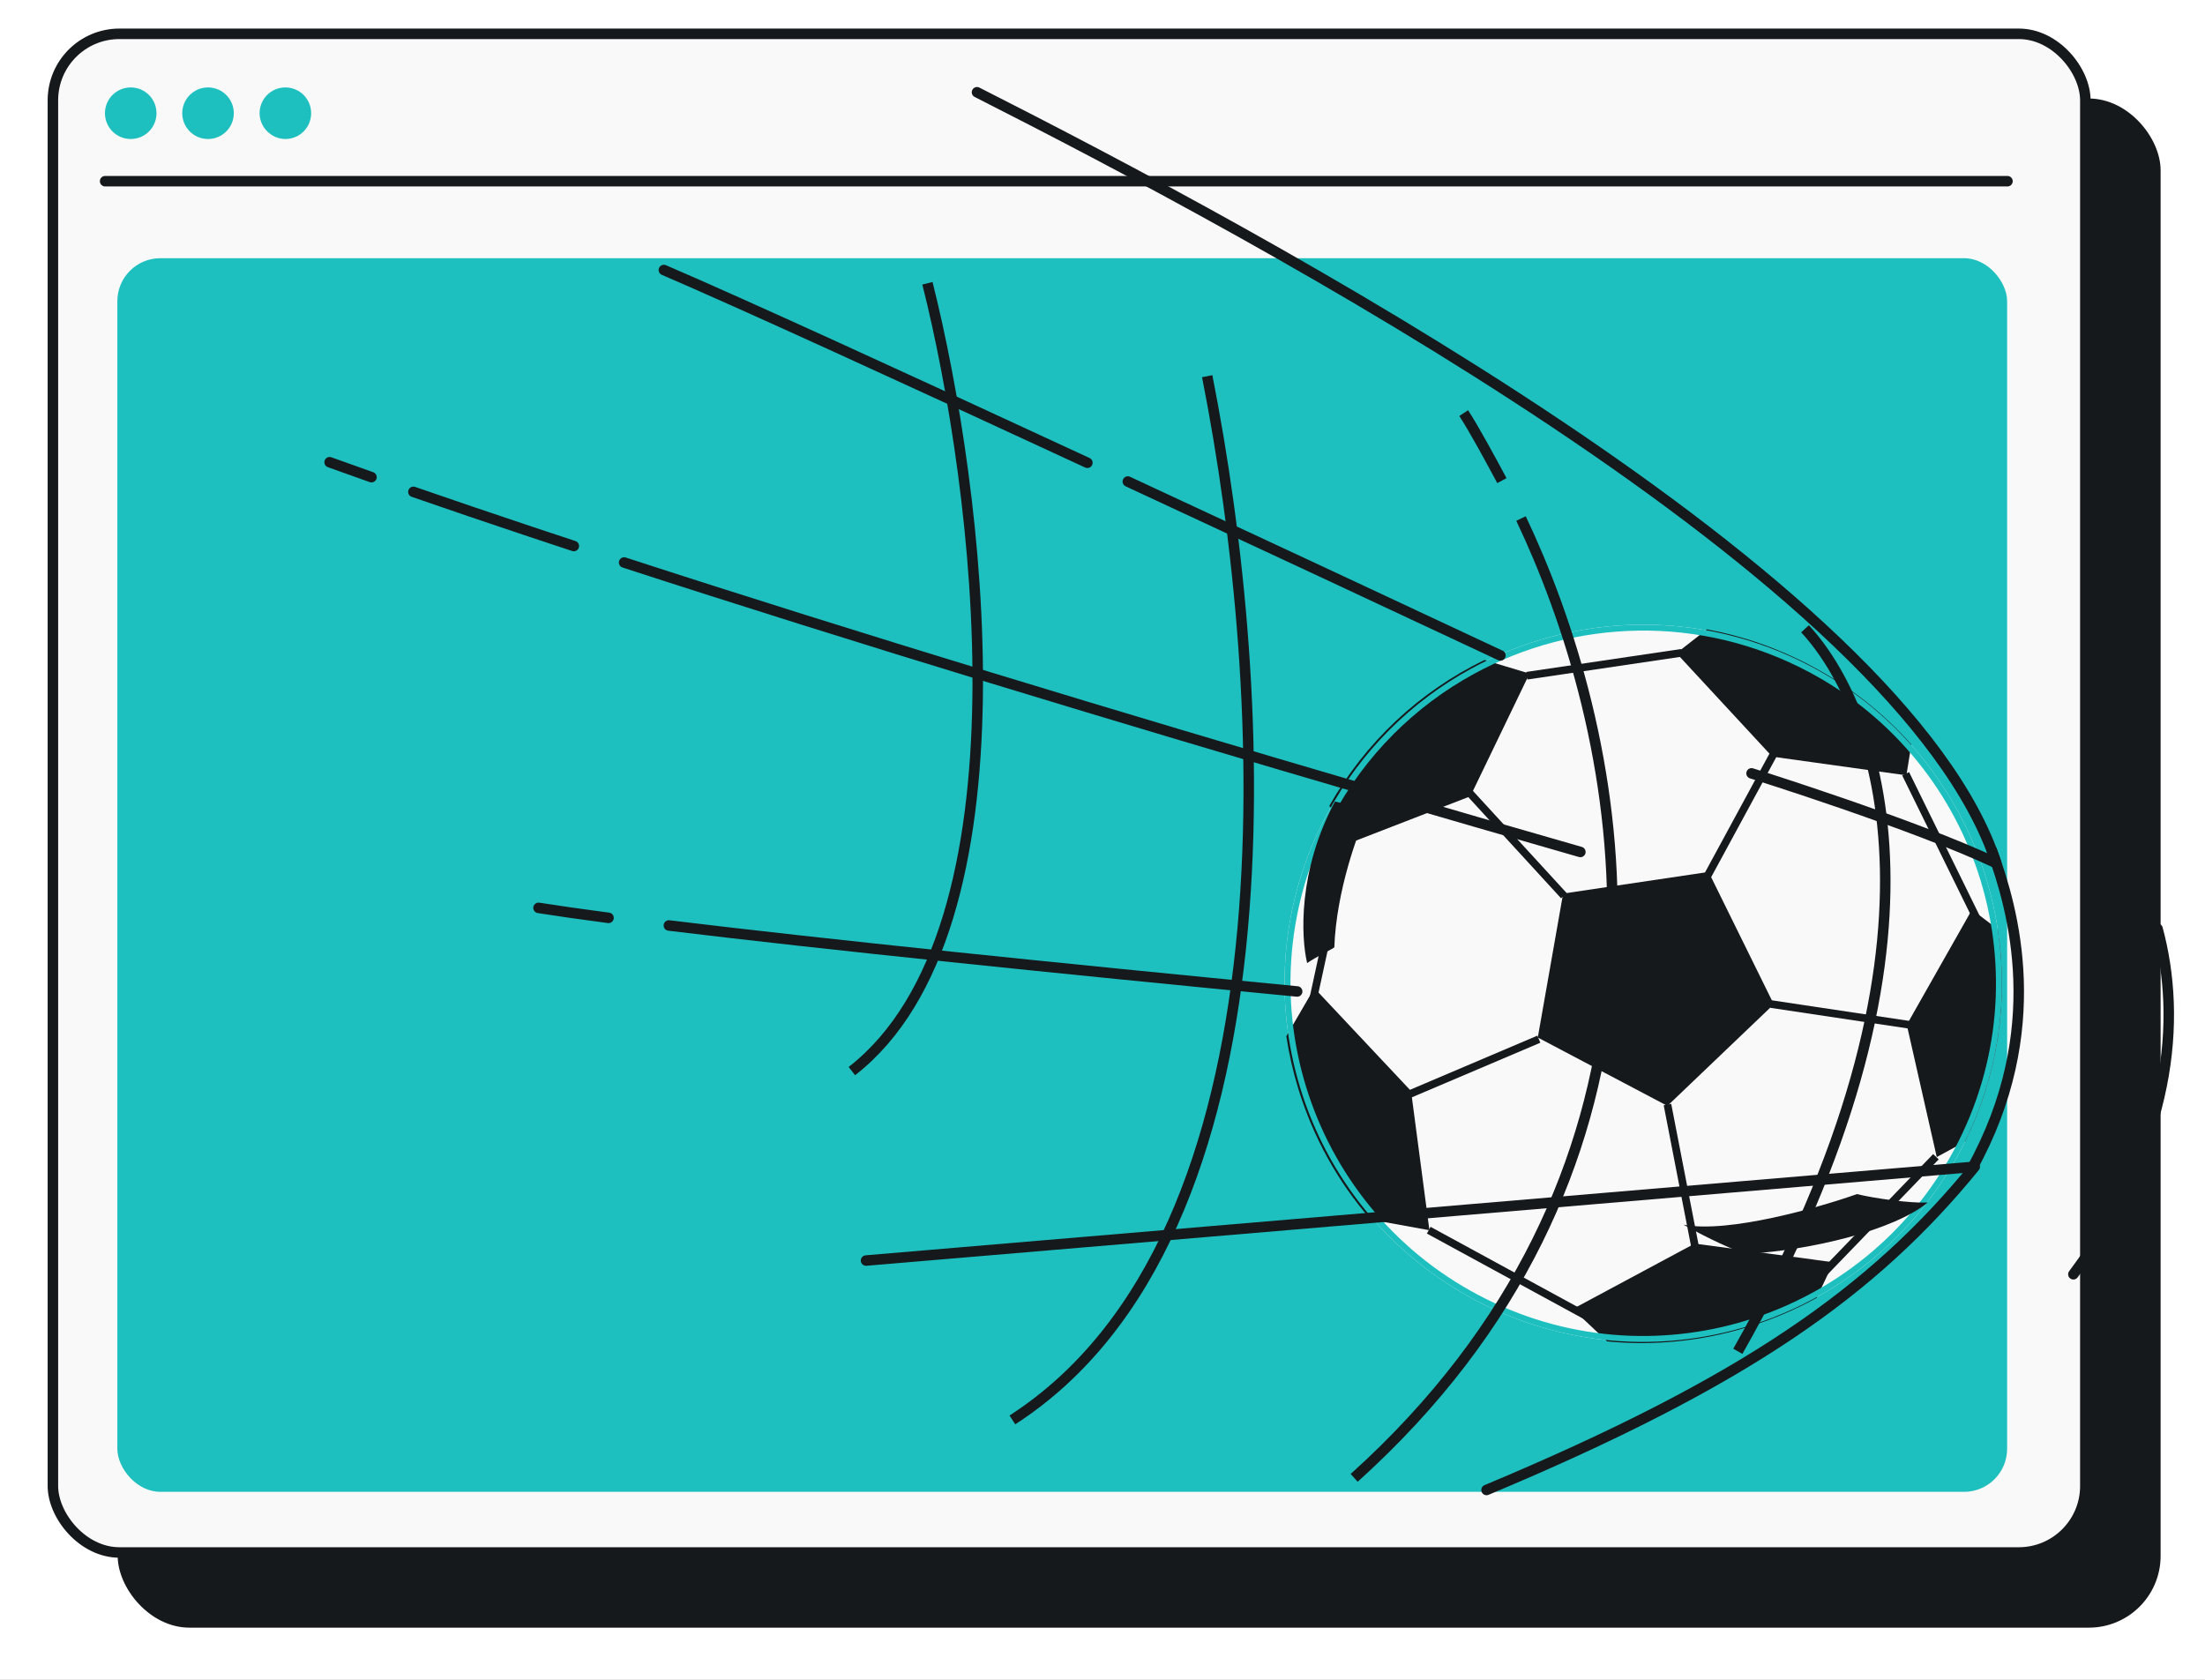
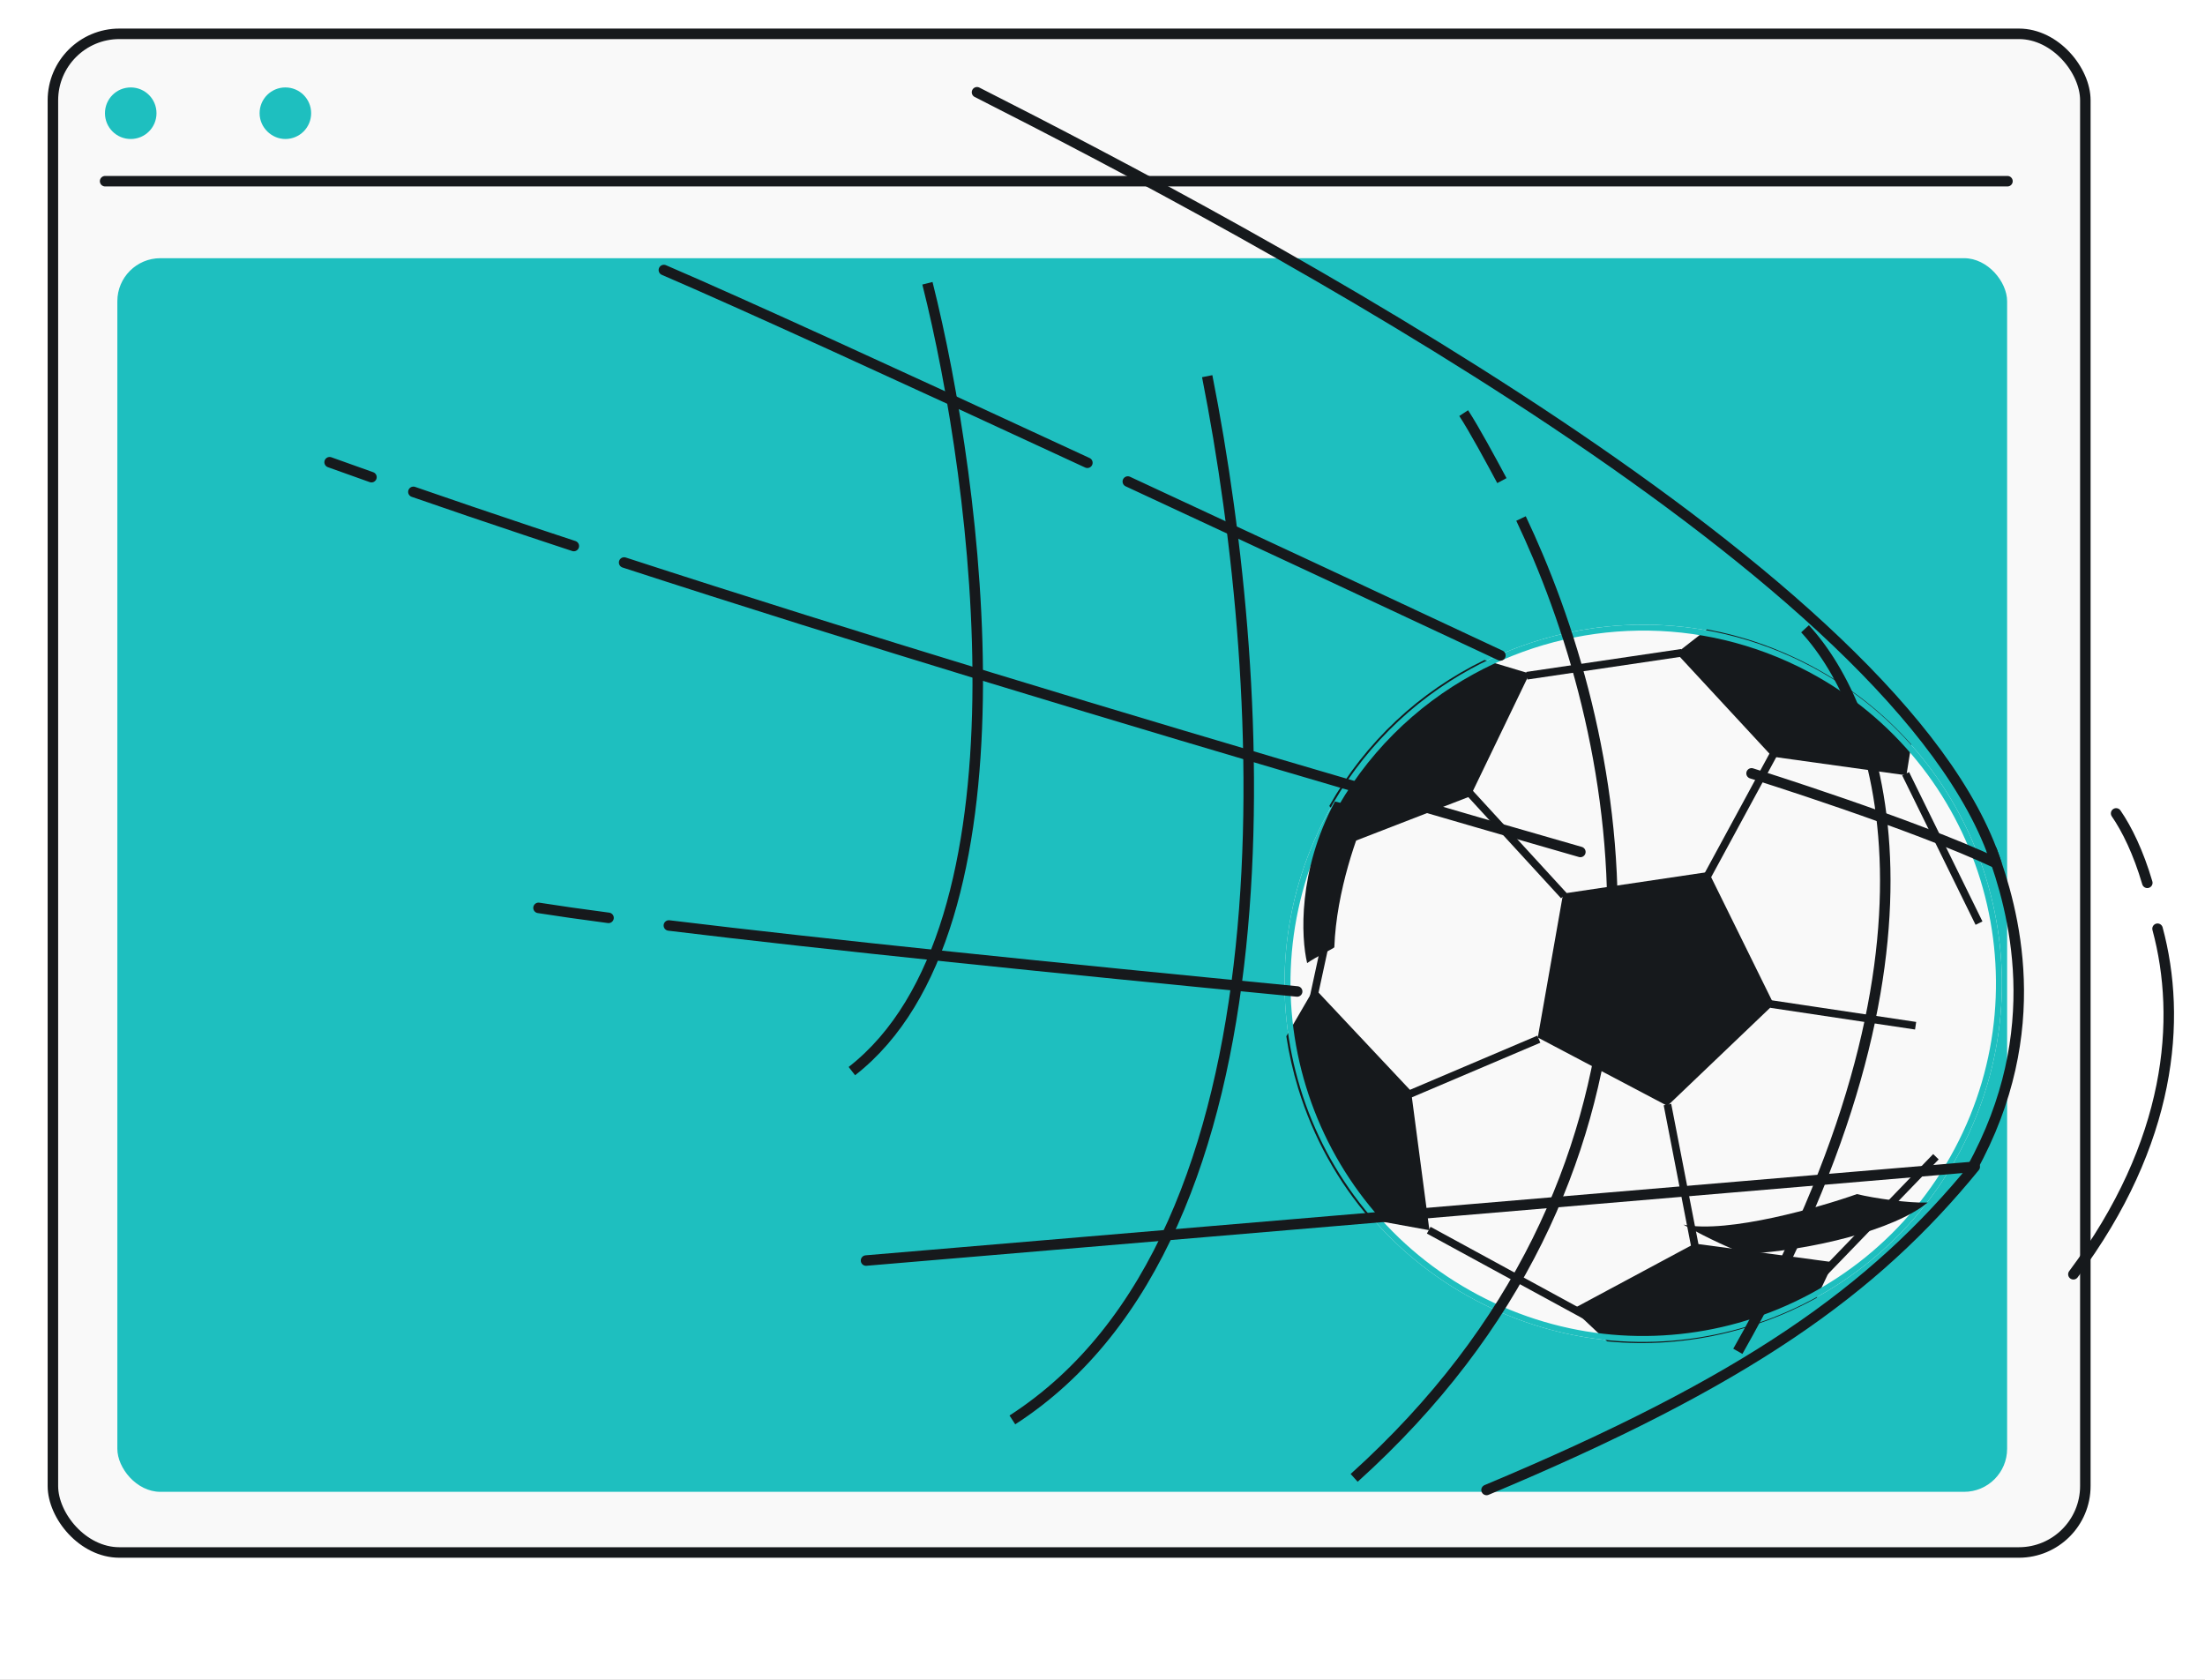
<svg xmlns="http://www.w3.org/2000/svg" width="210" height="160" viewBox="0 0 210 160" fill="none">
  <rect x="0" y="0" width="210" height="160" fill="#808080" stroke="none" />
  <g clip-path="url(#clip0_2743_3855)">
    <rect width="210" height="160" fill="white" />
-     <rect x="11.208" y="9.383" width="194.565" height="145.651" rx="6.832" fill="#16191C" />
    <rect x="5.039" y="3.222" width="193.565" height="144.651" rx="6.332" fill="#F9F9F9" stroke="#16191C" />
    <path d="M12.451 13.24C13.809 13.24 14.905 12.143 14.905 10.784C14.905 9.425 13.809 8.328 12.451 8.328C11.092 8.328 9.996 9.425 9.996 10.784C9.996 12.143 11.092 13.24 12.451 13.24Z" fill="#1EBFBF" />
-     <path d="M19.812 13.24C21.17 13.24 22.266 12.143 22.266 10.784C22.266 9.425 21.17 8.328 19.812 8.328C18.453 8.328 17.357 9.425 17.357 10.784C17.357 12.143 18.453 13.24 19.812 13.24Z" fill="#1EBFBF" />
    <path d="M27.178 13.24C28.537 13.24 29.633 12.143 29.633 10.784C29.633 9.425 28.537 8.328 27.178 8.328C25.82 8.328 24.724 9.425 24.724 10.784C24.724 12.143 25.864 13.24 27.178 13.24Z" fill="#1EBFBF" />
    <path d="M10.011 17.259H191.187" stroke="#16191C" stroke-linecap="round" />
    <rect x="11.176" y="24.593" width="179.978" height="117.504" rx="4.099" fill="#1EBFBF" />
    <path d="M140.477 123.82C123.819 114.972 117.488 94.295 126.337 77.637C135.185 60.98 155.862 54.649 172.519 63.497C189.177 72.346 195.507 93.022 186.659 109.68C177.811 126.337 157.134 132.668 140.477 123.82Z" fill="#F9F9F9" />
    <path d="M158.801 105.335L168.933 95.656L162.72 83.052L148.868 85.112L146.456 98.823L158.801 105.335Z" fill="#16191C" />
-     <path d="M181.597 97.606L184.419 110.06L184.453 110.21L187.148 108.742C190.263 102.408 191.327 95.4 190.266 88.515L187.812 86.64L181.607 97.59L181.598 97.607L181.597 97.606Z" fill="#16191C" />
    <path d="M159.659 62.215L159.784 62.349L168.783 72.07L181.523 73.845L181.562 73.85L182.034 70.916C179.356 67.9 176.133 65.356 172.464 63.407C169.312 61.733 165.979 60.577 162.567 59.947L162.35 60.117L161.387 60.868L161.363 60.887L159.659 62.215Z" fill="#16191C" />
    <path d="M126.607 76.747C126.653 76.89 126.735 76.916 126.735 76.916L128.305 80.391L140.032 75.848L145.626 64.243L145.668 64.155L142.074 63.075L141.377 62.865C135.177 65.872 130.055 70.664 126.607 76.747Z" fill="#16191C" />
-     <path d="M149.783 124.683L153.056 127.765L153.056 127.766C156.843 128.137 160.692 127.868 164.468 126.946L164.469 126.947C165.124 126.786 165.775 126.61 166.424 126.41C168.739 125.701 170.945 124.764 173.017 123.62L174.588 120.307L174.589 120.304L174.623 120.233L168.334 119.386L168.326 119.385L168.293 119.38L168.289 119.378L161.396 118.451L149.783 124.683Z" fill="#16191C" />
+     <path d="M149.783 124.683L153.056 127.765L153.056 127.766C156.843 128.137 160.692 127.868 164.468 126.946L164.469 126.947C165.124 126.786 165.775 126.61 166.424 126.41C168.739 125.701 170.945 124.764 173.017 123.62L174.588 120.307L174.589 120.304L174.623 120.233L168.334 119.386L168.293 119.38L168.289 119.378L161.396 118.451L149.783 124.683Z" fill="#16191C" />
    <path d="M122.508 98.701L122.507 98.703C122.761 100.376 123.138 102.038 123.642 103.686C125.071 108.351 127.423 112.572 130.533 116.145C130.59 116.161 130.646 116.176 130.704 116.192L130.874 116.223L135.861 117.13L136.071 117.169L136.135 117.18L134.422 104.193L134.395 103.985L134.387 103.921L128.231 97.37L128.203 97.339L125.175 94.117L125.123 94.207L122.508 98.701Z" fill="#16191C" />
    <path d="M168.652 95.634L182.439 97.701M158.805 105.21L161.518 119.189M184.374 110.179L173.761 121.17M146.556 98.983L133.894 104.366M128.35 80.003L124.922 95.834M136.069 117.176L151.31 125.479M148.942 85.314L139.349 74.854M162.605 83.454L169.343 71.03M145.412 64.363L160.165 62.179M181.491 73.703L188.478 87.928" stroke="#16191C" stroke-width="0.73" />
    <path d="M126.586 77.77C117.81 94.29 124.089 114.796 140.609 123.571C157.129 132.346 177.635 126.068 186.41 109.548C195.186 93.028 188.907 72.522 172.387 63.746C161.945 58.2 149.91 58.667 140.251 63.935C134.63 67 129.814 71.692 126.586 77.77Z" stroke="#1EBFBF" stroke-width="0.564" />
    <path d="M160.329 116.649C164.582 117.513 173.378 114.973 176.852 113.736C178.464 114.135 181.793 114.612 183.592 114.543C180.375 117.167 172.556 119.086 166.292 119.434C165.219 119.129 162.748 118.009 160.329 116.649Z" fill="#16191C" />
    <path d="M130.325 77.134L127.14 76.344C123.595 82.974 123.907 89.295 124.49 91.736C125.263 91.175 127.056 90.319 127.079 90.229C127.269 84.859 129.322 79.261 130.325 77.134Z" fill="#16191C" />
    <path d="M93.049 8.788C119.491 22.204 181.222 54.966 190.12 82.212C182.276 78.503 166.815 73.663 166.815 73.663M141.575 141.92C166.322 131.558 178.439 122.949 188.071 111.134L82.48 120.067M63.227 25.72C70.635 28.904 85.704 35.799 103.56 44.079M31.392 44.027C32.69 44.495 34.019 44.97 35.377 45.45M51.288 86.475C53.134 86.767 55.375 87.085 57.955 87.426M39.371 46.849C42.923 48.083 46.645 49.347 50.504 50.635C51.869 51.09 53.251 51.548 54.649 52.009M63.702 88.152C78.568 89.965 100.736 92.236 123.54 94.437M107.411 45.866C118.689 51.104 130.902 56.809 142.895 62.43M59.441 53.579C81.452 60.746 106.843 68.428 130.588 75.376C137.404 77.371 144.085 79.305 150.511 81.149" stroke="#16191C" stroke-linecap="round" stroke-linejoin="round" />
    <path d="M189.705 81.025C191.733 86.554 195.081 98.158 187.793 111.314" stroke="#16191C" stroke-linecap="round" stroke-linejoin="round" />
    <path d="M171.907 59.892C178.949 67.51 187.345 90.266 165.508 128.712M139.399 39.349C140.418 40.91 142.012 43.865 143.037 45.778M128.967 140.767C160.65 112.214 156.008 75.616 146.472 52.994C145.947 51.749 145.408 50.546 144.859 49.389M96.417 135.247C123.756 117.605 120.929 65.921 114.971 35.831M88.327 26.981C93.203 46.33 98.591 88.427 81.131 102.023" stroke="#16191C" />
    <path d="M201.536 77.477C202.57 78.975 203.662 81.216 204.505 84.089M197.466 121.374C206.865 108.808 207.8 97.052 205.48 88.461M217.383 88.852C218.245 92.847 219 103.186 215.125 112.581" stroke="#16191C" stroke-linecap="round" stroke-linejoin="round" />
  </g>
  <defs>
    <clipPath id="clip0_2743_3855">
      <rect width="210" height="160" fill="white" />
    </clipPath>
  </defs>
</svg>